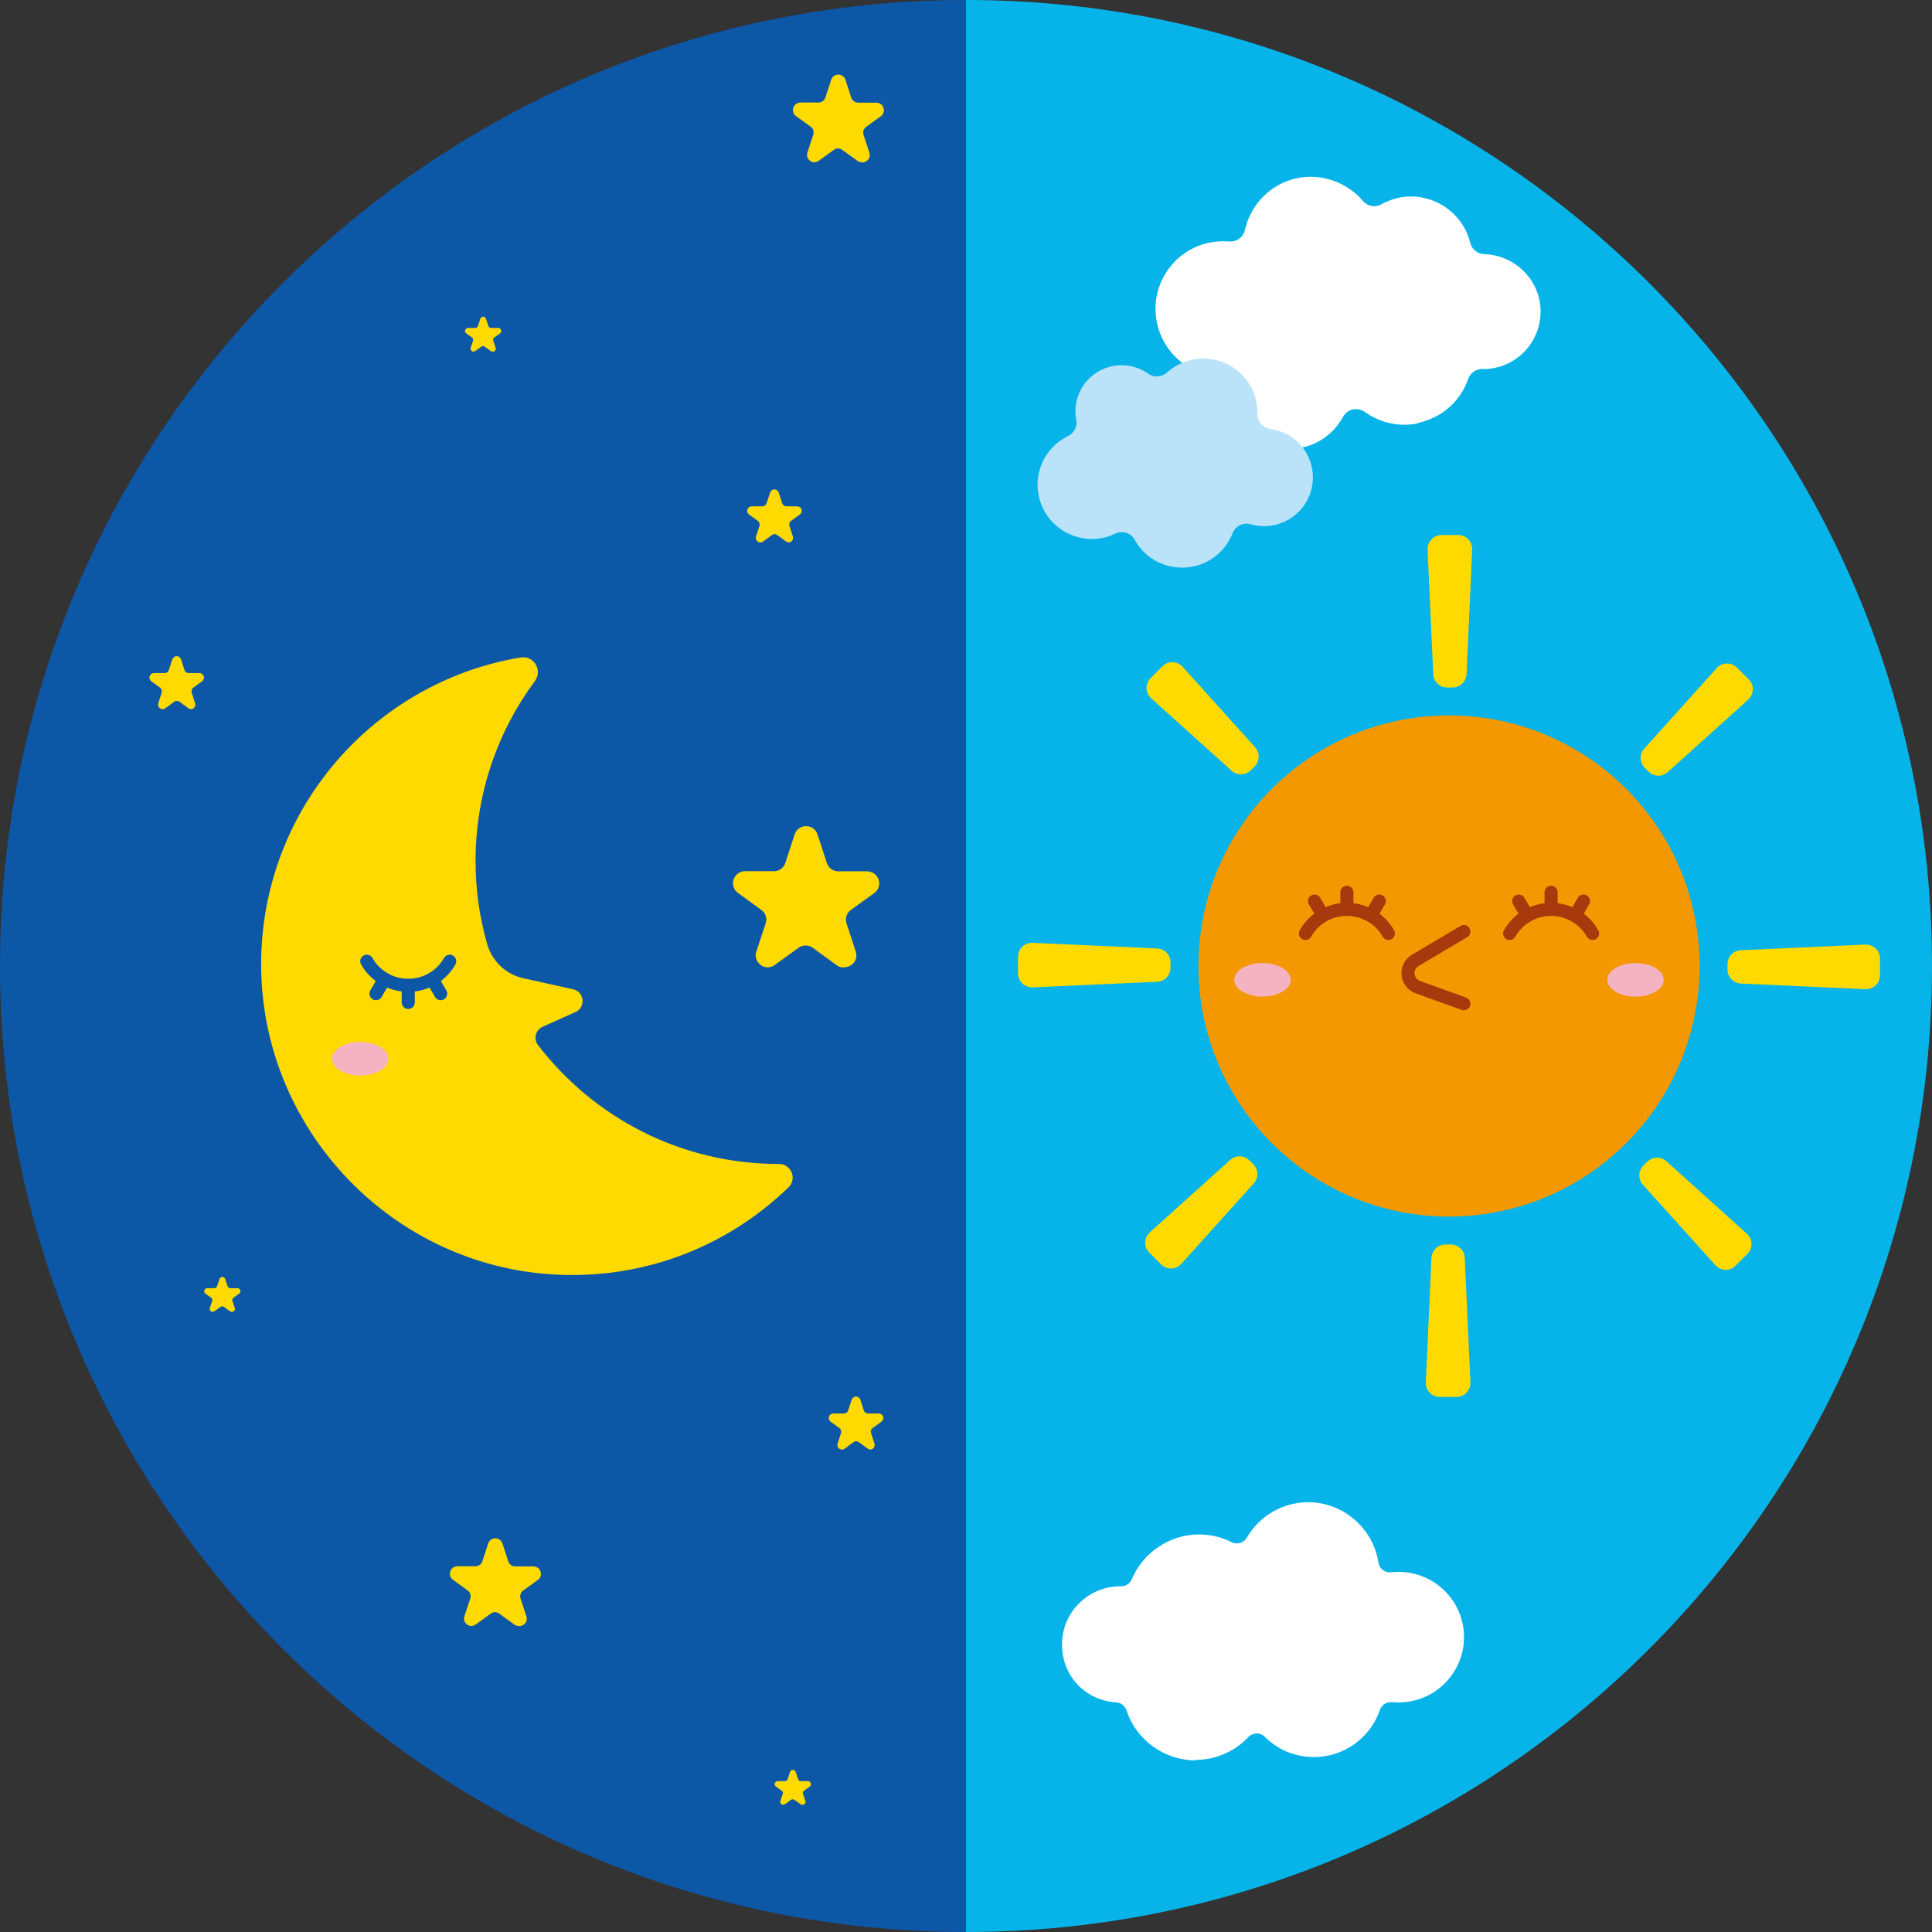
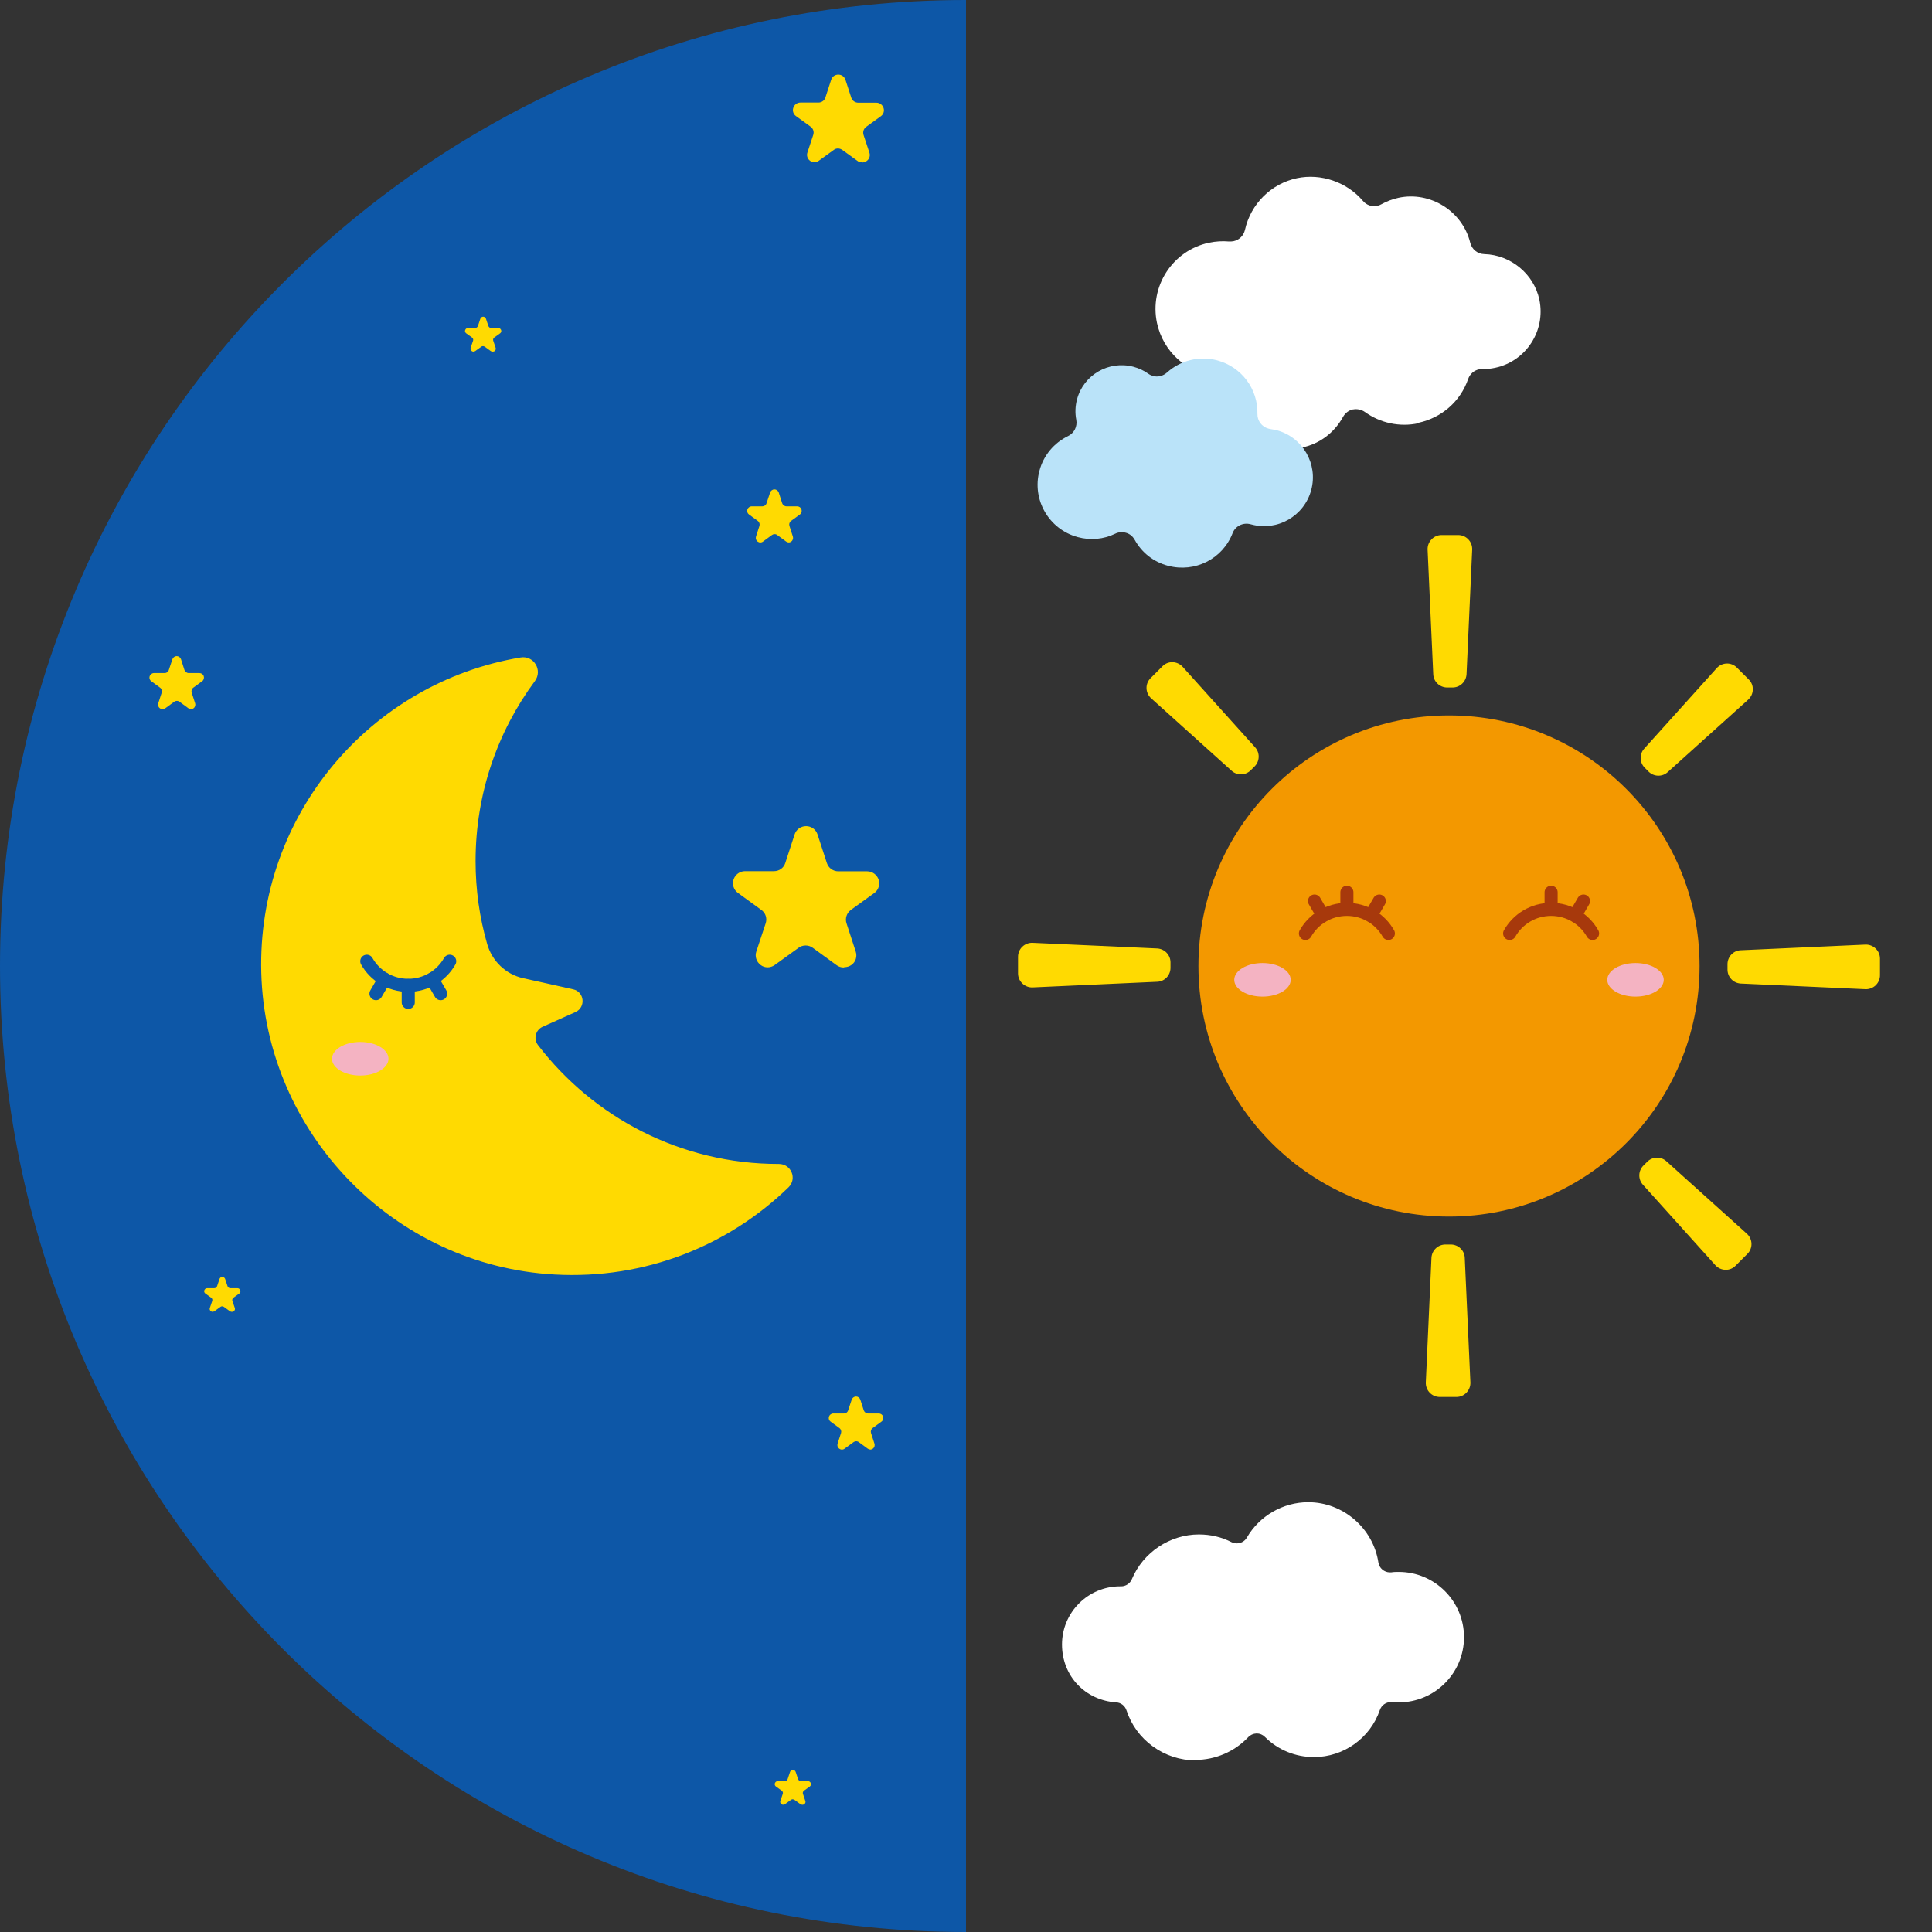
<svg xmlns="http://www.w3.org/2000/svg" id="_レイヤー_2" width="130" height="130" viewBox="0 0 130 130">
  <rect x="0" y="0" width="130" height="130" fill="#333333" stroke="none" />
  <defs>
    <style>.cls-1{fill:#f4b3c2;}.cls-1,.cls-2,.cls-3,.cls-4,.cls-5,.cls-6,.cls-7{stroke-width:0px;}.cls-8{stroke:#a7390c;}.cls-8,.cls-9{fill:none;stroke-linecap:round;stroke-linejoin:round;stroke-width:.88px;}.cls-2{fill:#f39800;}.cls-3{fill:#06b4ea;}.cls-4{fill:#fff;}.cls-10,.cls-6{fill:#ffda01;}.cls-9{stroke:#0d57a7;}.cls-5{fill:#bae3f9;}.cls-7{fill:#0d57a7;}</style>
  </defs>
  <g id="_コンテンツ">
    <path class="cls-7" d="m0,65c0,35.9,29.1,65,65,65V0C29.1,0,0,29.1,0,65Z" />
-     <path class="cls-3" d="m65,0v130c35.9,0,65-29.1,65-65S100.9,0,65,0Z" />
    <circle class="cls-2" cx="97.5" cy="65" r="16.86" />
    <path class="cls-1" d="m86.85,65.93c0,.62-.85,1.13-1.9,1.13s-1.9-.51-1.9-1.13.85-1.13,1.9-1.13,1.9.51,1.9,1.13Z" />
    <path class="cls-1" d="m108.15,65.93c0,.62.85,1.13,1.9,1.13s1.9-.51,1.9-1.13-.85-1.13-1.9-1.13-1.9.51-1.9,1.13Z" />
    <path class="cls-8" d="m93.42,62.81c-.55-.97-1.59-1.62-2.79-1.62s-2.24.65-2.79,1.62" />
    <line class="cls-8" x1="90.63" y1="61.18" x2="90.63" y2="60.04" />
    <line class="cls-8" x1="89.02" y1="61.61" x2="88.45" y2="60.63" />
    <line class="cls-8" x1="92.24" y1="61.61" x2="92.81" y2="60.63" />
    <path class="cls-8" d="m101.58,62.81c.55-.97,1.59-1.62,2.79-1.62s2.24.65,2.79,1.62" />
    <line class="cls-8" x1="104.37" y1="61.18" x2="104.37" y2="60.04" />
    <line class="cls-8" x1="105.98" y1="61.61" x2="106.55" y2="60.63" />
-     <line class="cls-8" x1="102.76" y1="61.61" x2="102.19" y2="60.63" />
-     <path class="cls-8" d="m98.5,62.68l-3.27,1.94c-.73.43-.62,1.51.17,1.8l3.1,1.12" />
    <path class="cls-6" d="m98.13,36h-1.13c-.53,0-.96.45-.94.98l.38,8.39c.02.5.44.89.94.89h.36c.5,0,.91-.39.94-.89l.38-8.39c.02-.53-.4-.98-.94-.98Z" />
    <path class="cls-6" d="m78.22,44.83l-.8.8c-.38.38-.36.99.03,1.35l5.42,4.88c.37.34.94.32,1.29-.03l.26-.26c.35-.35.37-.92.03-1.29l-4.88-5.42c-.36-.39-.98-.41-1.35-.03Z" />
    <path class="cls-6" d="m68.5,64.37v1.13c0,.53.45.96.98.94l8.39-.38c.5-.02.89-.44.89-.94v-.36c0-.5-.39-.91-.89-.94l-8.39-.38c-.53-.02-.98.4-.98.94Z" />
-     <path class="cls-6" d="m77.33,84.28l.8.8c.38.38.99.36,1.35-.03l4.88-5.42c.34-.37.32-.94-.03-1.29l-.26-.26c-.35-.35-.92-.37-1.29-.03l-5.42,4.88c-.39.36-.41.98-.03,1.35Z" />
    <path class="cls-6" d="m96.87,94h1.13c.53,0,.96-.45.94-.98l-.38-8.39c-.02-.5-.44-.89-.94-.89h-.36c-.5,0-.91.39-.94.89l-.38,8.39c-.02.53.4.98.94.98Z" />
    <path class="cls-6" d="m116.78,85.17l.8-.8c.38-.38.36-.99-.03-1.35l-5.42-4.88c-.37-.34-.94-.32-1.29.03l-.26.26c-.35.35-.37.92-.03,1.29l4.88,5.42c.36.39.98.41,1.35.03Z" />
    <path class="cls-6" d="m126.5,65.63v-1.13c0-.53-.45-.96-.98-.94l-8.39.38c-.5.02-.89.44-.89.94v.36c0,.5.39.91.89.94l8.39.38c.53.02.98-.4.98-.94Z" />
    <path class="cls-6" d="m117.67,45.72l-.8-.8c-.38-.38-.99-.36-1.35.03l-4.88,5.42c-.34.37-.32.94.03,1.29l.26.26c.35.35.92.37,1.29.03l5.42-4.88c.39-.36.41-.98.03-1.35Z" />
    <path class="cls-10" d="m52.39,78.32c-6.6,0-12.46-3.14-16.19-8-.32-.42-.16-1.02.31-1.23l2.21-.99c.71-.32.61-1.36-.15-1.53l-3.37-.75c-1.17-.26-2.09-1.15-2.42-2.3-.51-1.77-.78-3.64-.78-5.58,0-4.54,1.48-8.72,3.99-12.11.54-.73-.07-1.74-.96-1.59-10.09,1.68-17.73,10.58-17.45,21.21.29,10.81,8.94,19.72,19.74,20.31,6.12.34,11.71-1.96,15.74-5.87.59-.58.18-1.57-.65-1.57h-.02Z" />
    <path class="cls-9" d="m24.68,64.68c.55.97,1.59,1.62,2.79,1.62s2.24-.65,2.79-1.62" />
    <line class="cls-9" x1="27.47" y1="66.31" x2="27.47" y2="67.45" />
    <line class="cls-9" x1="29.08" y1="65.88" x2="29.65" y2="66.86" />
    <line class="cls-9" x1="25.87" y1="65.88" x2="25.3" y2="66.86" />
    <path class="cls-1" d="m26.14,71.24c0,.62-.85,1.13-1.9,1.13s-1.9-.51-1.9-1.13.85-1.13,1.9-1.13,1.9.51,1.9,1.13Z" />
    <path class="cls-6" d="m56.77,65.1c-.17,0-.33-.05-.47-.15l-1.62-1.18c-.14-.1-.3-.15-.47-.15s-.33.05-.47.15l-1.62,1.17c-.14.1-.31.15-.47.15s-.33-.05-.47-.16c-.28-.21-.4-.57-.29-.9l.63-1.9c.11-.33,0-.7-.29-.9l-1.58-1.15c-.28-.2-.4-.57-.29-.9.11-.33.42-.56.77-.56,0,0,1.95,0,1.95,0,.35,0,.66-.22.76-.55l.63-1.93c.11-.33.42-.55.77-.55h0c.35,0,.66.22.77.56l.63,1.93c.11.33.42.55.77.55h1.94c.35,0,.66.23.77.56.11.33-.01.7-.29.9l-1.58,1.14c-.28.21-.4.57-.29.9l.62,1.9c.11.33,0,.7-.29.9-.14.1-.31.15-.47.15Z" />
-     <path class="cls-6" d="m34.9,109.41c-.1,0-.21-.03-.29-.1l-1.01-.73c-.09-.06-.19-.1-.29-.1s-.21.03-.29.1l-1.01.73c-.09.06-.19.1-.29.1s-.21-.03-.29-.1c-.18-.13-.25-.35-.18-.56l.39-1.18c.07-.21,0-.43-.18-.56l-.98-.71c-.18-.13-.25-.35-.18-.56.07-.21.26-.35.48-.35,0,0,1.21,0,1.21,0,.22,0,.41-.14.47-.34l.39-1.2c.07-.21.26-.34.48-.34h0c.22,0,.41.14.48.35l.39,1.2c.07.21.26.34.48.34h1.21c.22,0,.41.14.48.35.07.21,0,.43-.18.56l-.98.71c-.18.13-.25.35-.18.56l.39,1.18c.07.21,0,.43-.18.56-.09.06-.19.1-.29.1Z" />
    <path class="cls-6" d="m57.98,10.92c-.1,0-.21-.03-.29-.1l-1.01-.73c-.09-.06-.19-.1-.29-.1s-.21.03-.29.1l-1.01.73c-.09.06-.19.1-.29.1s-.21-.03-.29-.1c-.18-.13-.25-.35-.18-.56l.39-1.18c.07-.21,0-.43-.18-.56l-.98-.71c-.18-.13-.25-.35-.18-.56.07-.21.26-.35.48-.35,0,0,1.21,0,1.21,0,.22,0,.41-.14.47-.34l.39-1.2c.07-.21.26-.34.48-.34h0c.22,0,.41.14.48.35l.39,1.2c.07.21.26.34.48.34h1.21c.22,0,.41.14.48.35.07.21,0,.43-.18.56l-.98.71c-.18.13-.25.35-.18.56l.39,1.18c.07.21,0,.43-.18.56-.09.06-.19.1-.29.1Z" />
    <path class="cls-6" d="m33.14,23.66s-.08-.01-.12-.04l-.4-.29s-.07-.04-.12-.04-.08.01-.12.04l-.4.29s-.08.04-.12.04-.08-.01-.12-.04c-.07-.05-.1-.14-.07-.22l.16-.47c.03-.08,0-.17-.07-.22l-.39-.28c-.07-.05-.1-.14-.07-.22.03-.08.1-.14.19-.14,0,0,.48,0,.48,0,.09,0,.16-.06.19-.14l.16-.48c.03-.08.1-.14.19-.14h0c.09,0,.16.06.19.14l.16.48c.03.08.1.14.19.14h.48c.09,0,.16.06.19.14.03.08,0,.17-.07.22l-.39.28c-.07.05-.1.14-.07.22l.16.47c.03.08,0,.17-.07.22-.03.03-.08.04-.12.04Z" />
    <path class="cls-6" d="m15.59,88.27s-.08-.01-.12-.04l-.4-.29s-.07-.04-.12-.04-.08.01-.12.04l-.4.29s-.08.04-.12.04-.08-.01-.12-.04c-.07-.05-.1-.14-.07-.22l.16-.47c.03-.08,0-.17-.07-.22l-.39-.28c-.07-.05-.1-.14-.07-.22.03-.08.1-.14.19-.14,0,0,.48,0,.48,0,.09,0,.16-.06.19-.14l.16-.48c.03-.08.1-.14.19-.14h0c.09,0,.16.06.19.14l.16.48c.03.08.1.14.19.14h.48c.09,0,.16.06.19.14.03.08,0,.17-.07.22l-.39.28c-.07.05-.1.14-.07.22l.16.47c.03.08,0,.17-.07.22-.03.03-.08.04-.12.04Z" />
    <path class="cls-6" d="m53.98,121.44s-.08-.01-.12-.04l-.4-.29s-.07-.04-.12-.04-.08.01-.12.04l-.4.29s-.08.04-.12.04-.08-.01-.12-.04c-.07-.05-.1-.14-.07-.22l.16-.47c.03-.08,0-.17-.07-.22l-.39-.28c-.07-.05-.1-.14-.07-.22.03-.08.1-.14.19-.14,0,0,.48,0,.48,0,.09,0,.16-.06.19-.14l.16-.48c.03-.08.1-.14.19-.14h0c.09,0,.16.06.19.14l.16.48c.03.08.1.14.19.14h.48c.09,0,.16.06.19.14.03.08,0,.17-.07.22l-.39.28c-.07.05-.1.14-.07.22l.16.47c.03.08,0,.17-.07.22-.03.03-.08.04-.12.04Z" />
    <path class="cls-6" d="m53.08,36.5c-.06,0-.12-.02-.18-.06l-.6-.44c-.05-.04-.11-.06-.18-.06s-.12.02-.18.06l-.6.44c-.05.04-.11.06-.18.06s-.12-.02-.18-.06c-.11-.08-.15-.21-.11-.34l.23-.71c.04-.12,0-.26-.11-.34l-.59-.43c-.11-.08-.15-.21-.11-.34.04-.12.16-.21.29-.21,0,0,.72,0,.72,0,.13,0,.24-.08.28-.21l.24-.72c.04-.12.16-.21.29-.21h0c.13,0,.24.08.29.21l.23.72c.04.12.16.21.29.21h.72c.13,0,.25.08.29.21.04.12,0,.26-.11.34l-.59.43c-.11.08-.15.21-.11.34l.23.71c.04.12,0,.26-.11.34-.05.04-.11.06-.18.06Z" />
    <path class="cls-6" d="m12.86,47.72c-.06,0-.12-.02-.18-.06l-.6-.44c-.05-.04-.11-.06-.18-.06s-.12.02-.18.06l-.6.44c-.05.04-.11.06-.18.06s-.12-.02-.18-.06c-.11-.08-.15-.21-.11-.34l.23-.71c.04-.12,0-.26-.11-.34l-.59-.43c-.11-.08-.15-.21-.11-.34.04-.12.16-.21.29-.21,0,0,.72,0,.72,0,.13,0,.24-.08.28-.21l.24-.72c.04-.12.16-.21.29-.21h0c.13,0,.24.08.29.21l.23.72c.04.12.16.21.29.21h.72c.13,0,.25.08.29.21.04.12,0,.26-.11.34l-.59.43c-.11.08-.15.21-.11.34l.23.71c.04.12,0,.26-.11.34-.05.04-.11.06-.18.06Z" />
    <path class="cls-6" d="m58.57,97.54c-.06,0-.12-.02-.18-.06l-.6-.44c-.05-.04-.11-.06-.18-.06s-.12.02-.18.06l-.6.44c-.05.04-.11.06-.18.06s-.12-.02-.18-.06c-.11-.08-.15-.21-.11-.34l.23-.71c.04-.12,0-.26-.11-.34l-.59-.43c-.11-.08-.15-.21-.11-.34.04-.12.16-.21.29-.21,0,0,.72,0,.72,0,.13,0,.24-.08.28-.21l.24-.72c.04-.12.16-.21.29-.21h0c.13,0,.24.08.29.21l.23.72c.04.12.16.21.29.21h.72c.13,0,.25.08.29.21.04.12,0,.26-.11.34l-.59.43c-.11.08-.15.21-.11.34l.23.71c.04.12,0,.26-.11.34-.05.04-.11.06-.18.06Z" />
    <path class="cls-4" d="m80.44,118.42c1.34,0,2.64-.56,3.55-1.53.14-.15.34-.24.56-.25,0,0,0,0,.01,0,.21,0,.4.08.55.23.88.88,2.06,1.36,3.3,1.36,2.01,0,3.79-1.28,4.44-3.17.11-.32.41-.53.74-.53.03,0,.05,0,.08,0,.15.02.3.02.45.02,2.42,0,4.39-1.97,4.39-4.39s-1.97-4.39-4.39-4.39c-.17,0-.34,0-.51.03-.03,0-.06,0-.09,0-.38,0-.71-.28-.77-.66-.35-2.31-2.38-4.06-4.72-4.06-1.69,0-3.28.91-4.13,2.38-.14.25-.41.39-.68.39-.12,0-.24-.03-.35-.08-.68-.35-1.42-.52-2.2-.52-1.95,0-3.76,1.21-4.51,3.01-.12.29-.41.48-.72.48,0,0-.05,0-.07,0-2.15,0-3.91,1.75-3.91,3.91s1.6,3.77,3.65,3.9c.32.02.59.23.69.54.32.97.93,1.81,1.77,2.42.84.61,1.84.94,2.87.94Z" />
    <path class="cls-4" d="m95.44,28.48c-1.25.27-2.56-.01-3.6-.76-.23-.16-.52-.22-.79-.17,0,0-.01,0-.02,0-.28.06-.52.25-.66.5-.58,1.06-1.58,1.82-2.75,2.06-2.21.47-4.39-.95-4.86-3.16-.05-.23-.08-.46-.09-.69-.02-.49-.4-.89-.89-.95-1.94-.22-3.52-1.66-3.93-3.58-.52-2.46,1.05-4.88,3.51-5.4.44-.09.89-.12,1.34-.08.1,0,.2,0,.3-.02.38-.08.68-.37.77-.76.39-1.75,1.76-3.11,3.5-3.48,1.62-.34,3.36.26,4.44,1.53.24.29.62.41.97.33.1-.02.19-.06.28-.11.36-.2.74-.34,1.14-.43,2.14-.46,4.31.9,4.83,3.03.11.44.49.75.95.76,1.77.05,3.33,1.33,3.7,3.06.44,2.09-.89,4.15-2.98,4.59-.28.06-.57.09-.85.08-.08,0-.15,0-.22.02-.34.07-.62.31-.74.65-.52,1.51-1.78,2.61-3.35,2.95Z" />
    <path class="cls-5" d="m78.59,38.07c-.97-.26-1.76-.88-2.24-1.75-.14-.25-.36-.42-.62-.48-.22-.06-.47-.04-.69.07-.78.38-1.67.46-2.52.23-1.94-.52-3.1-2.52-2.58-4.46.27-1.03.98-1.88,1.93-2.34.41-.2.63-.64.55-1.09-.09-.46-.07-.93.05-1.38.44-1.65,2.14-2.63,3.8-2.19.36.1.7.25,1,.47.1.07.21.12.32.15.32.09.67,0,.93-.23.92-.83,2.19-1.14,3.39-.82,1.63.44,2.74,1.92,2.7,3.6-.01.47.3.87.74.99.04.01.09.02.13.03.14.02.28.05.43.08,1.75.47,2.79,2.27,2.32,4.02-.47,1.75-2.27,2.79-4.02,2.32,0,0-.07-.02-.08-.02-.49-.13-1.01.13-1.19.6-.67,1.74-2.54,2.68-4.34,2.2Z" />
  </g>
</svg>